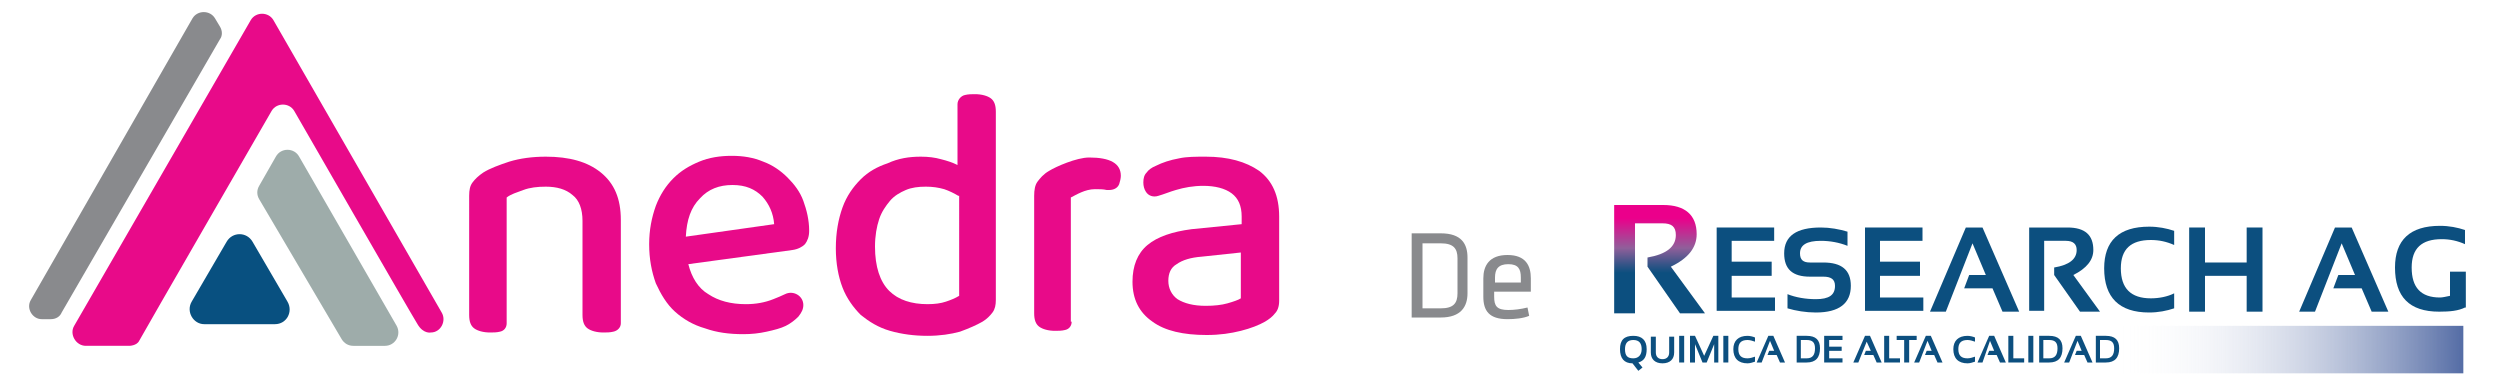
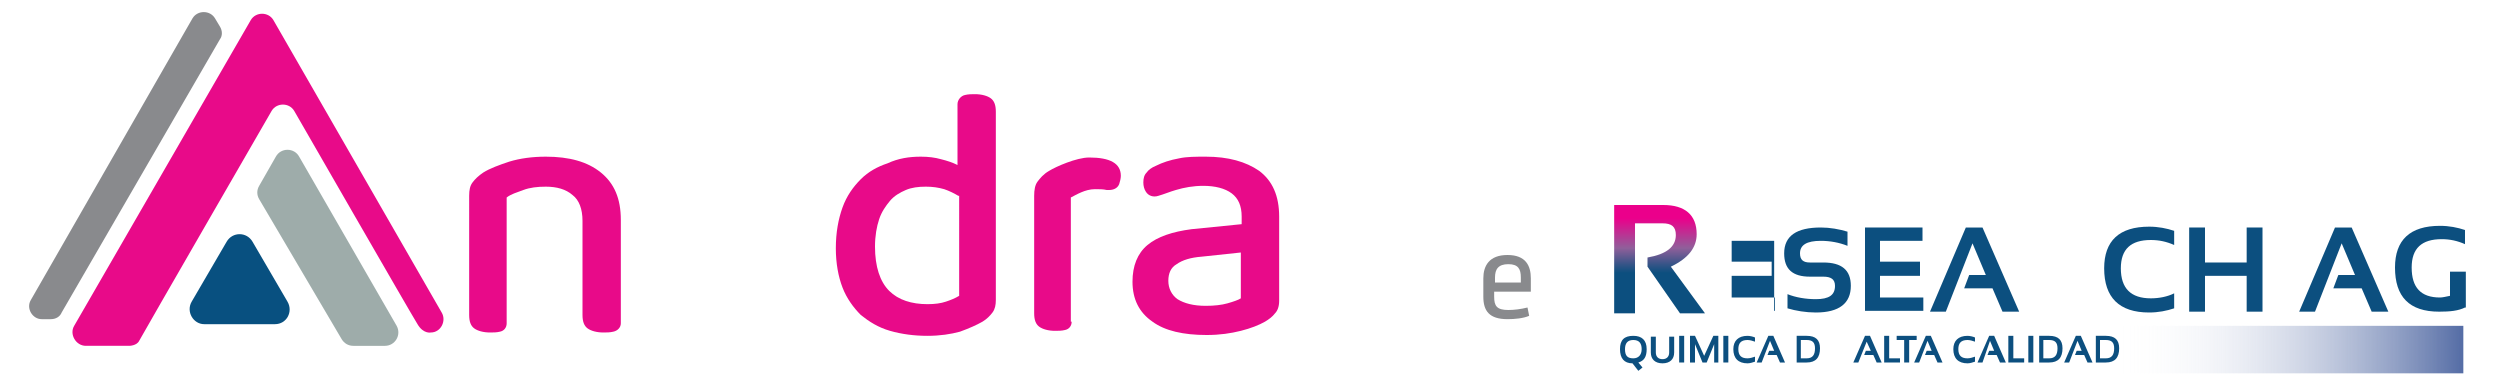
<svg xmlns="http://www.w3.org/2000/svg" version="1.1" id="Layer_1" x="0px" y="0px" viewBox="0 0 300 46" style="enable-background:new 0 0 300 46;" xml:space="preserve">
  <style type="text/css">
	.st0{fill:url(#SVGID_1_);}
	.st1{fill:#0C4F7F;}
	.st2{fill:url(#SVGID_2_);}
	.st3{fill:#898A8D;}
	.st4{fill-rule:evenodd;clip-rule:evenodd;fill:#898A8D;}
	.st5{fill-rule:evenodd;clip-rule:evenodd;fill:#E80A89;}
	.st6{fill-rule:evenodd;clip-rule:evenodd;fill:#9EACAA;}
	.st7{fill-rule:evenodd;clip-rule:evenodd;fill:#085080;}
	.st8{fill:#E80A89;}
</style>
  <g>
    <g>
      <g>
        <g>
          <g>
            <linearGradient id="SVGID_1_" gradientUnits="userSpaceOnUse" x1="199.078" y1="33.563" x2="199.078" y2="25.551">
              <stop offset="0.103" style="stop-color:#0C4F7F" />
              <stop offset="0.224" style="stop-color:#345487" />
              <stop offset="0.473" style="stop-color:#905F9A" />
              <stop offset="0.919" style="stop-color:#EB008B" />
            </linearGradient>
            <path class="st0" d="M193.7,37.5V24.6h5.9c2.6,0,4,1.2,4,3.5c0,1.6-1,2.9-3.1,3.9l4.1,5.6h-3l-3.9-5.6v-1.1       c2.3-0.4,3.4-1.3,3.4-2.7c0-1-0.5-1.4-1.6-1.4h-3.3v10.8H193.7z" />
          </g>
        </g>
        <g>
          <g>
-             <path class="st1" d="M212.9,27.3v1.6h-5.1v2.5h4.8v1.7h-4.8v2.6h5.2v1.6h-7V27.3H212.9z" />
+             <path class="st1" d="M212.9,27.3v1.6h-5.1v2.5h4.8v1.7h-4.8v2.6h5.2v1.6h-7H212.9z" />
            <path class="st1" d="M214.5,37v-1.7c1,0.4,2.2,0.6,3.4,0.6c1.6,0,2.3-0.5,2.3-1.6c0-0.8-0.5-1.1-1.4-1.1h-1.6       c-2.1,0-3.1-0.9-3.1-2.8c0-2.1,1.5-3.1,4.4-3.1c1.1,0,2.2,0.2,3.2,0.5v1.7c-1-0.4-2.1-0.6-3.2-0.6c-1.7,0-2.5,0.5-2.5,1.5       c0,0.8,0.4,1.1,1.2,1.1h1.6c2.2,0,3.3,0.9,3.3,2.8c0,2.1-1.4,3.2-4.2,3.2C216.7,37.5,215.5,37.3,214.5,37z" />
            <path class="st1" d="M230.7,27.3v1.6h-5.1v2.5h4.8v1.7h-4.8v2.6h5.2v1.6h-7V27.3H230.7z" />
            <path class="st1" d="M233.5,37.4h-1.9l4.3-10.1h2l4.4,10.1h-2l-1.2-2.8h-3.4l0.6-1.6h2l-1.6-3.8L233.5,37.4z" />
-             <path class="st1" d="M243.5,37.4V27.3h4.6c2.1,0,3.1,0.9,3.1,2.7c0,1.2-0.8,2.2-2.4,3l3.2,4.4h-2.4l-3.1-4.4v-0.9       c1.8-0.3,2.7-1,2.7-2.1c0-0.7-0.4-1.1-1.3-1.1h-2.6v8.4H243.5z" />
            <path class="st1" d="M260.9,37c-0.9,0.3-1.9,0.5-3,0.5c-3.6,0-5.4-1.8-5.4-5.3c0-3.3,1.8-5,5.4-5c1.1,0,2.1,0.2,3,0.5v1.7       c-0.9-0.4-1.8-0.6-2.8-0.6c-2.4,0-3.6,1.1-3.6,3.4c0,2.4,1.2,3.6,3.6,3.6c1,0,2-0.2,2.8-0.6V37z" />
            <path class="st1" d="M262.7,37.4V27.3h1.9v4.2h5v-4.2h1.9v10.1h-1.9v-4.3h-5v4.3H262.7z" />
            <path class="st1" d="M277.8,37.4h-1.9l4.3-10.1h2l4.4,10.1h-2l-1.2-2.8H280l0.6-1.6h2l-1.6-3.8L277.8,37.4z" />
            <path class="st1" d="M295.8,36.9c-0.8,0.4-1.8,0.5-3.1,0.5c-3.6,0-5.3-1.8-5.3-5.3c0-3.3,1.8-5,5.4-5c1.1,0,2.1,0.2,3,0.5v1.7       c-0.9-0.4-1.8-0.6-2.8-0.6c-2.4,0-3.6,1.1-3.6,3.4c0,2.4,1.1,3.6,3.4,3.6c0.3,0,0.7-0.1,1.2-0.2v-2.9h1.9V36.9z" />
          </g>
        </g>
        <g>
          <linearGradient id="SVGID_2_" gradientUnits="userSpaceOnUse" x1="254.084" y1="41.899" x2="295.626" y2="41.899">
            <stop offset="0" style="stop-color:#FFFFFF;stop-opacity:0" />
            <stop offset="0.277" style="stop-color:#D3D9E8;stop-opacity:0.277" />
            <stop offset="0.901" style="stop-color:#667BAE;stop-opacity:0.901" />
            <stop offset="1" style="stop-color:#546CA5" />
          </linearGradient>
          <rect x="254.1" y="39.1" class="st2" width="41.5" height="5.7" />
        </g>
        <g>
          <path class="st1" d="M194.4,41.9c0-1.1,0.5-1.6,1.6-1.6c1,0,1.6,0.5,1.6,1.6c0,0.9-0.3,1.4-1,1.6l0.5,0.6l-0.5,0.4l-0.7-0.9      C194.9,43.6,194.4,43,194.4,41.9z M196,43c0.6,0,1-0.4,1-1.1c0-0.7-0.3-1.1-1-1.1c-0.7,0-1,0.4-1,1.1C195,42.7,195.3,43,196,43z      " />
          <path class="st1" d="M198.1,42.3v-1.9h0.6v1.9c0,0.5,0.3,0.8,0.8,0.8c0.5,0,0.8-0.3,0.8-0.8v-1.9h0.6v1.9c0,0.8-0.5,1.3-1.4,1.3      S198.1,43.1,198.1,42.3z" />
          <path class="st1" d="M202.1,40.3v3.2h-0.6v-3.2H202.1z" />
          <path class="st1" d="M202.8,43.5v-3.2h0.6l1.1,2.4l1.1-2.4h0.6v3.2h-0.5v-2.2l-0.9,2.2h-0.5l-0.9-2.2v2.2H202.8z" />
          <path class="st1" d="M207.4,40.3v3.2h-0.6v-3.2H207.4z" />
          <path class="st1" d="M210.6,43.4c-0.3,0.1-0.6,0.2-0.9,0.2c-1.1,0-1.7-0.6-1.7-1.7c0-1,0.6-1.6,1.7-1.6c0.3,0,0.7,0.1,0.9,0.2      V41c-0.3-0.1-0.6-0.2-0.9-0.2c-0.8,0-1.1,0.4-1.1,1.1c0,0.8,0.4,1.1,1.1,1.1c0.3,0,0.6-0.1,0.9-0.2V43.4z" />
          <path class="st1" d="M211.4,43.5h-0.6l1.4-3.2h0.6l1.4,3.2h-0.6l-0.4-0.9h-1.1l0.2-0.5h0.6l-0.5-1.2L211.4,43.5z" />
          <path class="st1" d="M215.6,43.5v-3.2h1.2c1.1,0,1.6,0.5,1.6,1.5c0,1.1-0.5,1.7-1.6,1.7H215.6z M216.8,43c0.7,0,1-0.4,1-1.2      c0-0.7-0.3-1-1-1h-0.7V43H216.8z" />
-           <path class="st1" d="M221.1,40.3v0.5h-1.6v0.8h1.5v0.5h-1.5V43h1.6v0.5h-2.2v-3.2H221.1z" />
          <path class="st1" d="M223,43.5h-0.6l1.4-3.2h0.6l1.4,3.2h-0.6l-0.4-0.9h-1.1l0.2-0.5h0.6L224,41L223,43.5z" />
          <path class="st1" d="M226.7,40.3V43h1.3v0.5h-1.9v-3.2H226.7z" />
          <path class="st1" d="M230,40.3v0.5h-0.9v2.7h-0.6v-2.7h-0.9v-0.5H230z" />
          <path class="st1" d="M230.3,43.5h-0.6l1.4-3.2h0.6l1.4,3.2h-0.6l-0.4-0.9H231l0.2-0.5h0.6l-0.5-1.2L230.3,43.5z" />
          <path class="st1" d="M237,43.4c-0.3,0.1-0.6,0.2-0.9,0.2c-1.1,0-1.7-0.6-1.7-1.7c0-1,0.6-1.6,1.7-1.6c0.3,0,0.7,0.1,0.9,0.2V41      c-0.3-0.1-0.6-0.2-0.9-0.2c-0.8,0-1.1,0.4-1.1,1.1c0,0.8,0.4,1.1,1.1,1.1c0.3,0,0.6-0.1,0.9-0.2V43.4z" />
          <path class="st1" d="M237.9,43.5h-0.6l1.4-3.2h0.6l1.4,3.2H240l-0.4-0.9h-1.1l0.2-0.5h0.6l-0.5-1.2L237.9,43.5z" />
          <path class="st1" d="M241.6,40.3V43h1.3v0.5H241v-3.2H241.6z" />
          <path class="st1" d="M244,40.3v3.2h-0.6v-3.2H244z" />
          <path class="st1" d="M244.7,43.5v-3.2h1.2c1.1,0,1.6,0.5,1.6,1.5c0,1.1-0.5,1.7-1.6,1.7H244.7z M245.9,43c0.7,0,1-0.4,1-1.2      c0-0.7-0.3-1-1-1h-0.7V43H245.9z" />
          <path class="st1" d="M248.3,43.5h-0.6l1.4-3.2h0.6l1.4,3.2h-0.6l-0.4-0.9H249l0.2-0.5h0.6l-0.5-1.2L248.3,43.5z" />
          <path class="st1" d="M251.5,43.5v-3.2h1.2c1.1,0,1.6,0.5,1.6,1.5c0,1.1-0.5,1.7-1.6,1.7H251.5z M252.7,43c0.7,0,1-0.4,1-1.2      c0-0.7-0.3-1-1-1h-0.7V43H252.7z" />
        </g>
      </g>
      <g>
        <g>
-           <path class="st3" d="M172.9,28c2.5,0,3.2,1.3,3.2,2.9v4.3c0,1.6-0.8,2.9-3.2,2.9h-3.5V28H172.9z M170.7,37h2.2      c1.5,0,2-0.6,2-1.8V31c0-1.2-0.5-1.8-2-1.8h-2.2V37z" />
          <path class="st3" d="M181,37.2c0.7,0,1.5-0.1,2.3-0.3l0.2,1c-0.7,0.3-1.7,0.4-2.6,0.4c-2.2,0-2.9-1-2.9-2.7v-2.2      c0-1.5,0.7-2.8,2.9-2.8c2.2,0,2.8,1.3,2.8,2.8V35h-4.4v0.6C179.3,36.7,179.6,37.2,181,37.2z M179.3,33.9h3.2v-0.6      c0-1-0.3-1.6-1.5-1.6s-1.6,0.6-1.6,1.6V33.9z" />
        </g>
      </g>
    </g>
    <g>
      <g>
        <path class="st4" d="M26.4,3.2l-0.6-1c-0.6-1-2.1-1-2.7,0L3.7,36c-0.6,1,0.2,2.3,1.3,2.3h1.1c0.6,0,1.1-0.3,1.3-0.8l19-32.8     C26.7,4.3,26.7,3.7,26.4,3.2z" />
        <path class="st5" d="M53,37.5L32.8,2.4c-0.6-1-2.1-1-2.7,0L8.9,39.1c-0.6,1,0.2,2.4,1.4,2.4h5.2c0,0,0.9,0,1.2-0.6     c0.3-0.6,15.9-27.6,15.9-27.6c0.6-1,2.1-1,2.7,0c0,0,14.1,24.5,14.8,25.6c0.7,1.2,1.6,1,1.6,1C52.9,39.9,53.6,38.5,53,37.5z" />
        <path class="st6" d="M33.1,18.8l-2,3.5c-0.3,0.5-0.3,1.1,0,1.6L41,40.7c0.3,0.5,0.8,0.8,1.4,0.8h3.8c1.2,0,2-1.3,1.4-2.4     L35.9,18.8C35.3,17.7,33.7,17.7,33.1,18.8z" />
        <path class="st7" d="M27.2,29L23,36.2c-0.7,1.2,0.2,2.7,1.5,2.7H33c1.4,0,2.2-1.5,1.5-2.7L30.3,29C29.6,27.8,27.9,27.8,27.2,29z" />
      </g>
      <g>
        <path class="st8" d="M68.7,23.4c-0.8-0.7-1.9-1-3.2-1c-1,0-1.9,0.1-2.7,0.4c-0.8,0.3-1.5,0.5-2,0.9l0,15.1c0,0.5-0.3,0.9-0.8,1     l0,0c-0.4,0.1-0.8,0.1-1.2,0.1c-0.8,0-1.5-0.2-1.9-0.5c-0.4-0.3-0.6-0.8-0.6-1.6V23.5c0-0.7,0.1-1.2,0.4-1.6     c0.3-0.4,0.7-0.8,1.3-1.2c0.8-0.5,1.9-0.9,3.1-1.3c1.3-0.4,2.8-0.6,4.4-0.6c2.8,0,5,0.6,6.6,1.9c1.6,1.3,2.4,3.1,2.4,5.7v12.4     c0,0.5-0.4,0.9-0.9,1l0,0c-0.4,0.1-0.8,0.1-1.2,0.1c-0.8,0-1.5-0.2-1.9-0.5c-0.4-0.3-0.6-0.8-0.6-1.6V26.5     C69.9,25.1,69.5,24,68.7,23.4z" />
-         <path class="st8" d="M82.6,31.7c0.4,1.6,1.2,2.9,2.4,3.6c1.2,0.8,2.7,1.2,4.5,1.2c1.2,0,2.3-0.2,3.3-0.6c0.5-0.2,1-0.4,1.4-0.6     c1-0.5,2.2,0.2,2.2,1.3c0,0,0,0,0,0c0,0.5-0.2,0.9-0.6,1.4c-0.4,0.4-0.9,0.8-1.5,1.1c-0.6,0.3-1.4,0.5-2.3,0.7     c-0.9,0.2-1.8,0.3-2.8,0.3c-1.7,0-3.2-0.2-4.6-0.7C83.2,39,82,38.3,81,37.4c-1-0.9-1.7-2.1-2.3-3.4c-0.5-1.4-0.8-2.9-0.8-4.7     c0-1.7,0.3-3.2,0.8-4.6c0.5-1.3,1.2-2.4,2.1-3.3c0.9-0.9,1.9-1.5,3.1-2c1.2-0.5,2.5-0.7,3.9-0.7s2.6,0.2,3.8,0.7     c1.1,0.4,2.1,1.1,2.9,1.9c0.8,0.8,1.5,1.7,1.9,2.8c0.4,1.1,0.7,2.3,0.7,3.6c0,0.7-0.2,1.2-0.5,1.6c-0.3,0.3-0.8,0.6-1.5,0.7     L82.6,31.7z M87.9,22.2c-1.6,0-2.9,0.5-3.9,1.6c-1.1,1.1-1.6,2.6-1.7,4.6l10.6-1.5c-0.1-1.3-0.6-2.4-1.4-3.3     C90.6,22.7,89.5,22.2,87.9,22.2z" />
        <path class="st8" d="M110.5,18.8c0.9,0,1.7,0.1,2.4,0.3c0.8,0.2,1.4,0.4,2,0.7v-7.3c0-0.5,0.4-1,0.9-1.1c0,0,0,0,0,0     c0.4-0.1,0.8-0.1,1.2-0.1c0.8,0,1.5,0.2,1.9,0.5c0.4,0.3,0.6,0.8,0.6,1.6v22.6c0,0.6-0.1,1.1-0.4,1.5c-0.3,0.4-0.7,0.8-1.2,1.1     c-0.7,0.4-1.6,0.8-2.7,1.2c-1.1,0.3-2.4,0.5-3.9,0.5c-1.6,0-3.1-0.2-4.5-0.6c-1.4-0.4-2.5-1.1-3.5-1.9c-0.9-0.9-1.7-2-2.2-3.3     c-0.5-1.3-0.8-2.9-0.8-4.7c0-1.9,0.3-3.5,0.8-4.9c0.5-1.4,1.3-2.5,2.2-3.4c0.9-0.9,2-1.5,3.2-1.9C107.8,19,109.1,18.8,110.5,18.8     z M115,23.5c-0.5-0.3-1.1-0.6-1.7-0.8c-0.7-0.2-1.4-0.3-2.2-0.3c-0.9,0-1.7,0.1-2.4,0.4c-0.7,0.3-1.4,0.7-1.9,1.3     c-0.5,0.6-1,1.3-1.3,2.2c-0.3,0.9-0.5,2-0.5,3.3c0,2.4,0.6,4.2,1.7,5.3c1.1,1.1,2.7,1.6,4.6,1.6c0.9,0,1.6-0.1,2.2-0.3     c0.6-0.2,1.1-0.4,1.6-0.7V23.5z" />
        <path class="st8" d="M144.7,18.8c2.7,0,4.8,0.6,6.4,1.7c1.6,1.2,2.4,3,2.4,5.5v10.1c0,0.7-0.2,1.2-0.5,1.5     c-0.3,0.4-0.7,0.7-1.2,1c-0.7,0.4-1.7,0.8-2.9,1.1c-1.2,0.3-2.5,0.5-4.1,0.5c-2.8,0-5-0.5-6.5-1.6c-1.6-1.1-2.4-2.7-2.4-4.8     c0-1.9,0.6-3.4,1.8-4.4c1.2-1,3-1.6,5.3-1.9l6-0.6V26c0-1.3-0.4-2.2-1.2-2.8c-0.8-0.6-2-0.9-3.4-0.9c-1.2,0-2.3,0.2-3.3,0.5     c-0.7,0.2-1.4,0.5-2.1,0.7c-0.6,0.2-1.2,0-1.5-0.5c0,0,0,0,0,0c-0.2-0.3-0.3-0.7-0.3-1.1c0-0.5,0.1-0.9,0.4-1.2     c0.2-0.3,0.6-0.6,1.1-0.8c0.8-0.4,1.7-0.7,2.8-0.9C142.4,18.8,143.5,18.8,144.7,18.8z M144.7,36.7c1,0,1.9-0.1,2.6-0.3     c0.7-0.2,1.3-0.4,1.6-0.6v-5.5l-4.7,0.5c-1.3,0.1-2.3,0.4-3,0.9c-0.7,0.4-1,1.1-1,2c0,0.9,0.4,1.7,1.1,2.2     C142.1,36.4,143.2,36.7,144.7,36.7z" />
        <path class="st8" d="M128.6,38.6c0,0.5-0.3,0.9-0.8,1c0,0,0,0,0,0c-0.4,0.1-0.8,0.1-1.2,0.1c-0.8,0-1.5-0.2-1.9-0.5     c-0.4-0.3-0.6-0.8-0.6-1.6V23.5c0-0.7,0.1-1.3,0.4-1.7c0.3-0.4,0.7-0.9,1.4-1.3c0.8-0.5,3.3-1.6,4.8-1.6c2.5,0,3.8,0.7,3.8,2.2     c0,0.3-0.1,0.7-0.2,1c0,0,0,0,0,0c-0.2,0.5-0.7,0.7-1.2,0.7c-0.1,0-0.2,0-0.3,0c-0.4-0.1-0.9-0.1-1.4-0.1c-1.2,0-2.3,0.7-2.9,1     V38.6z" />
      </g>
    </g>
  </g>
</svg>